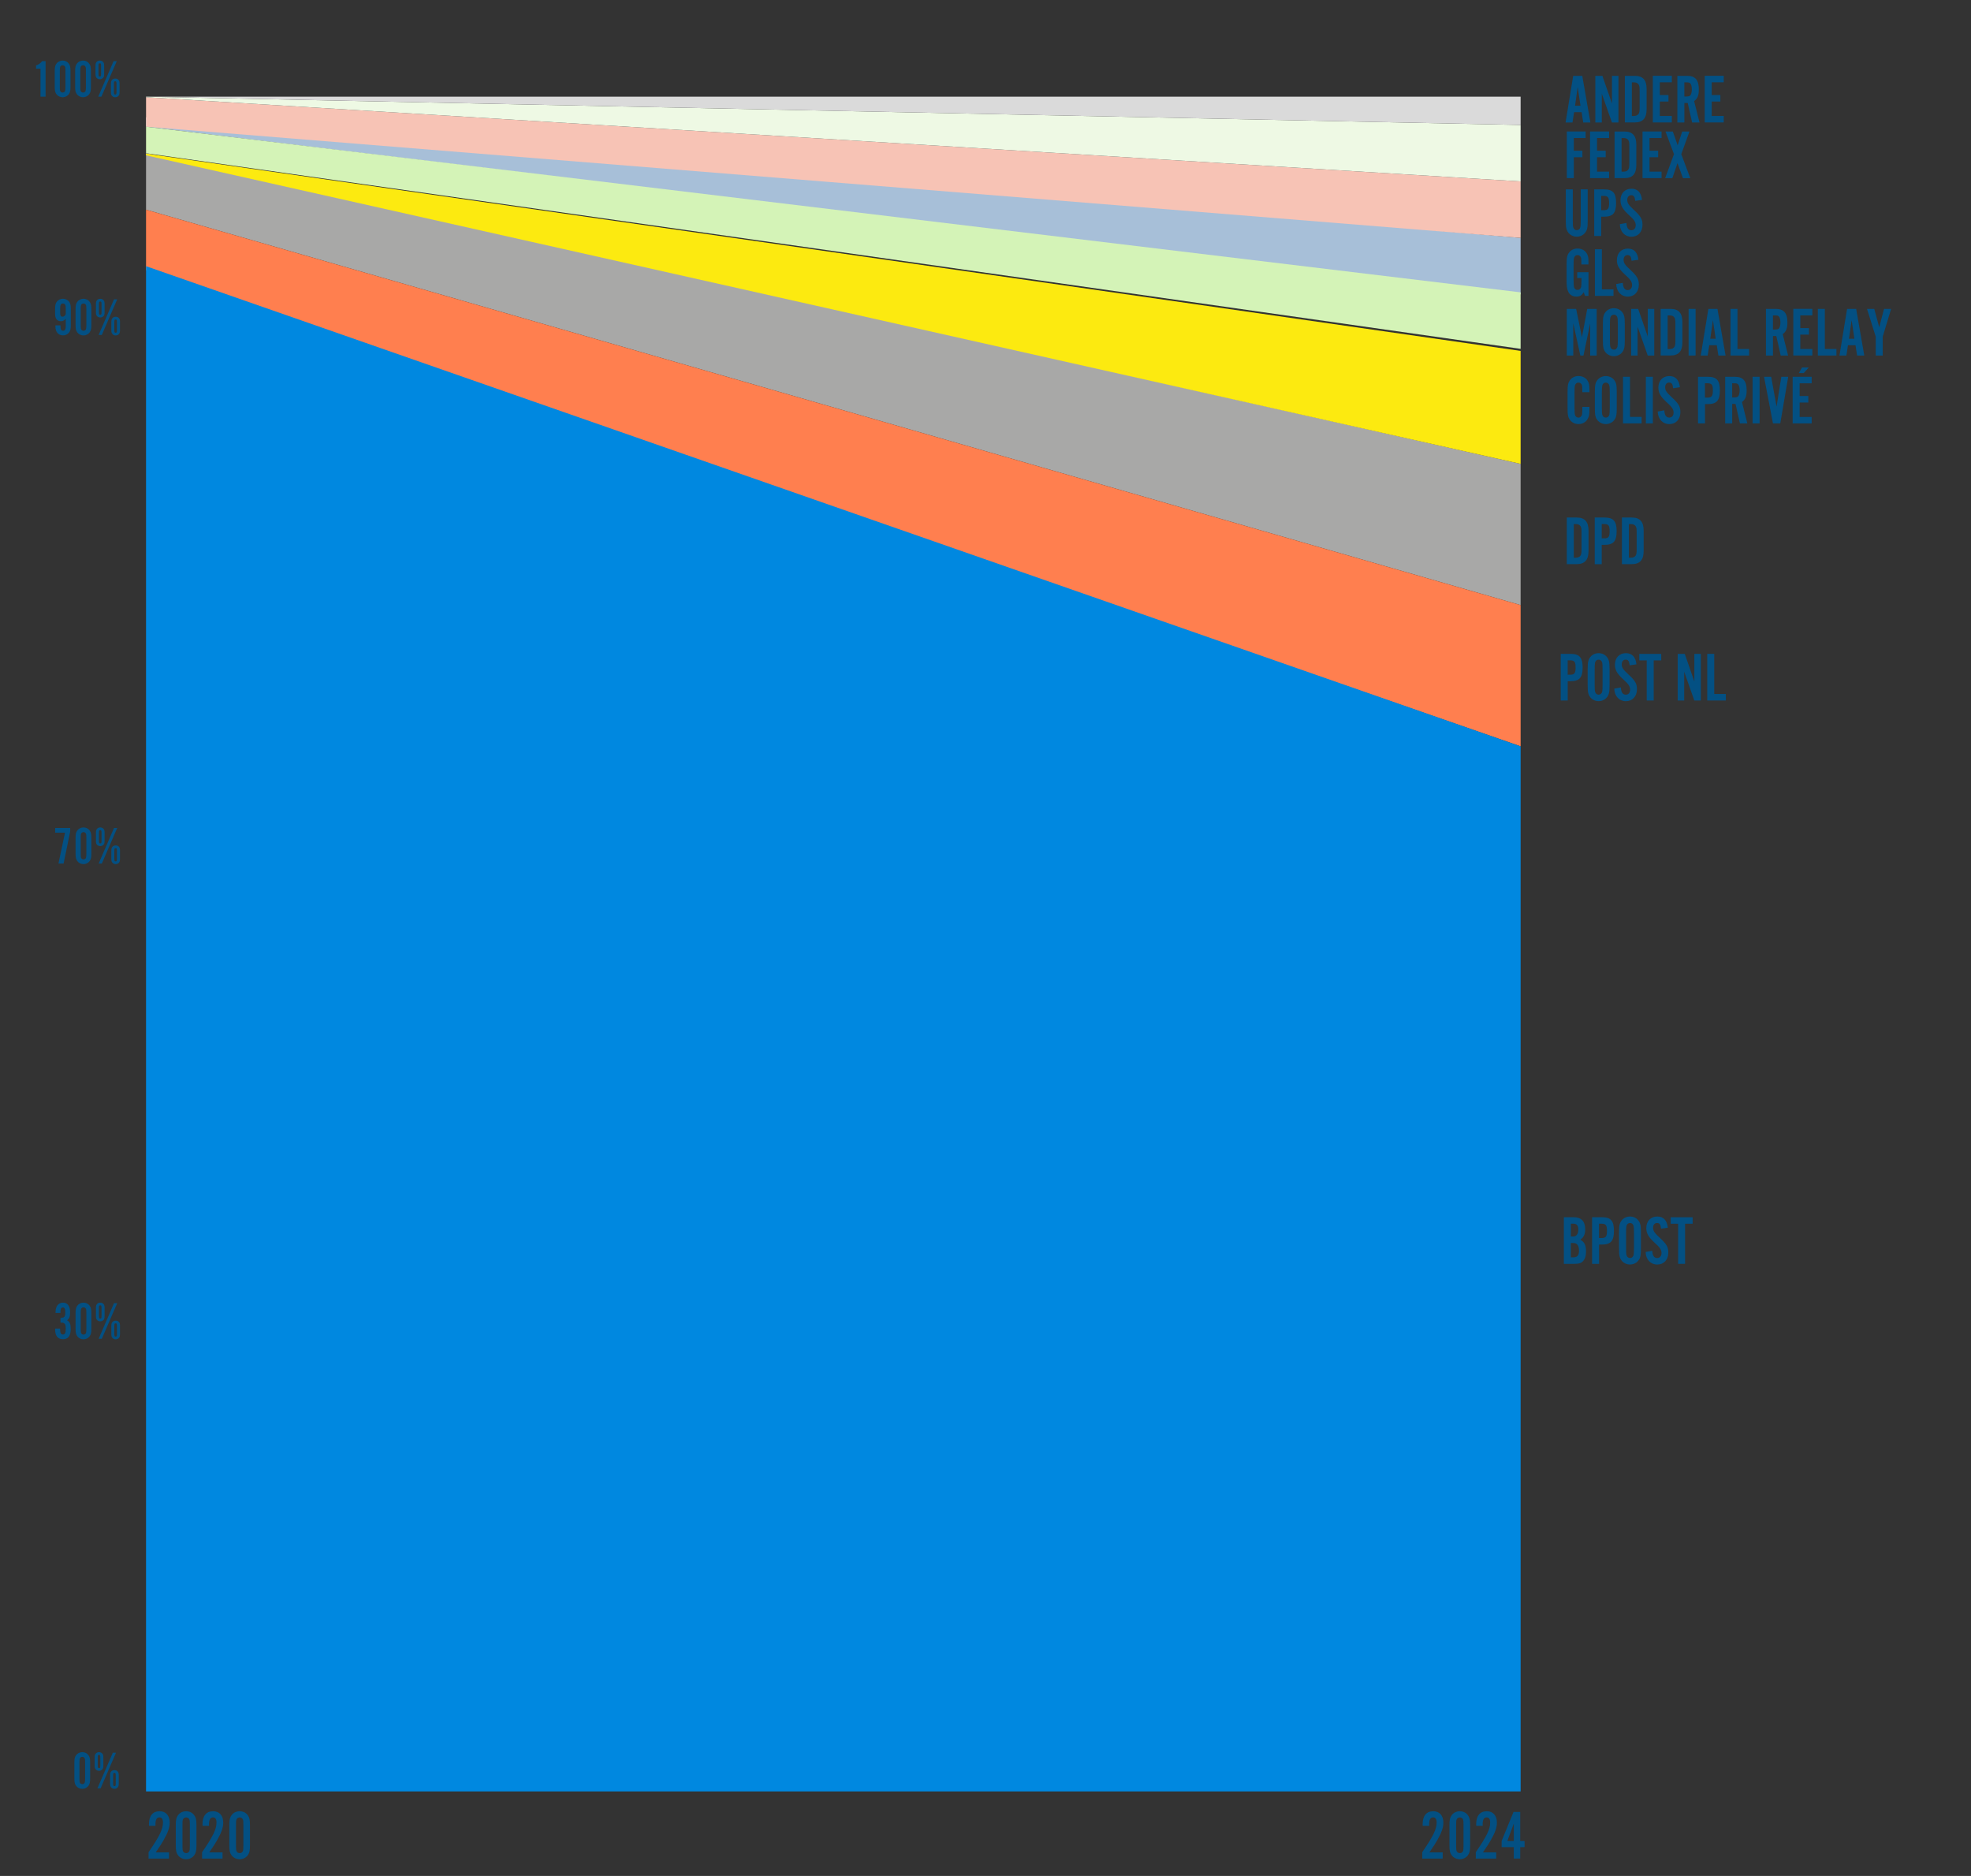
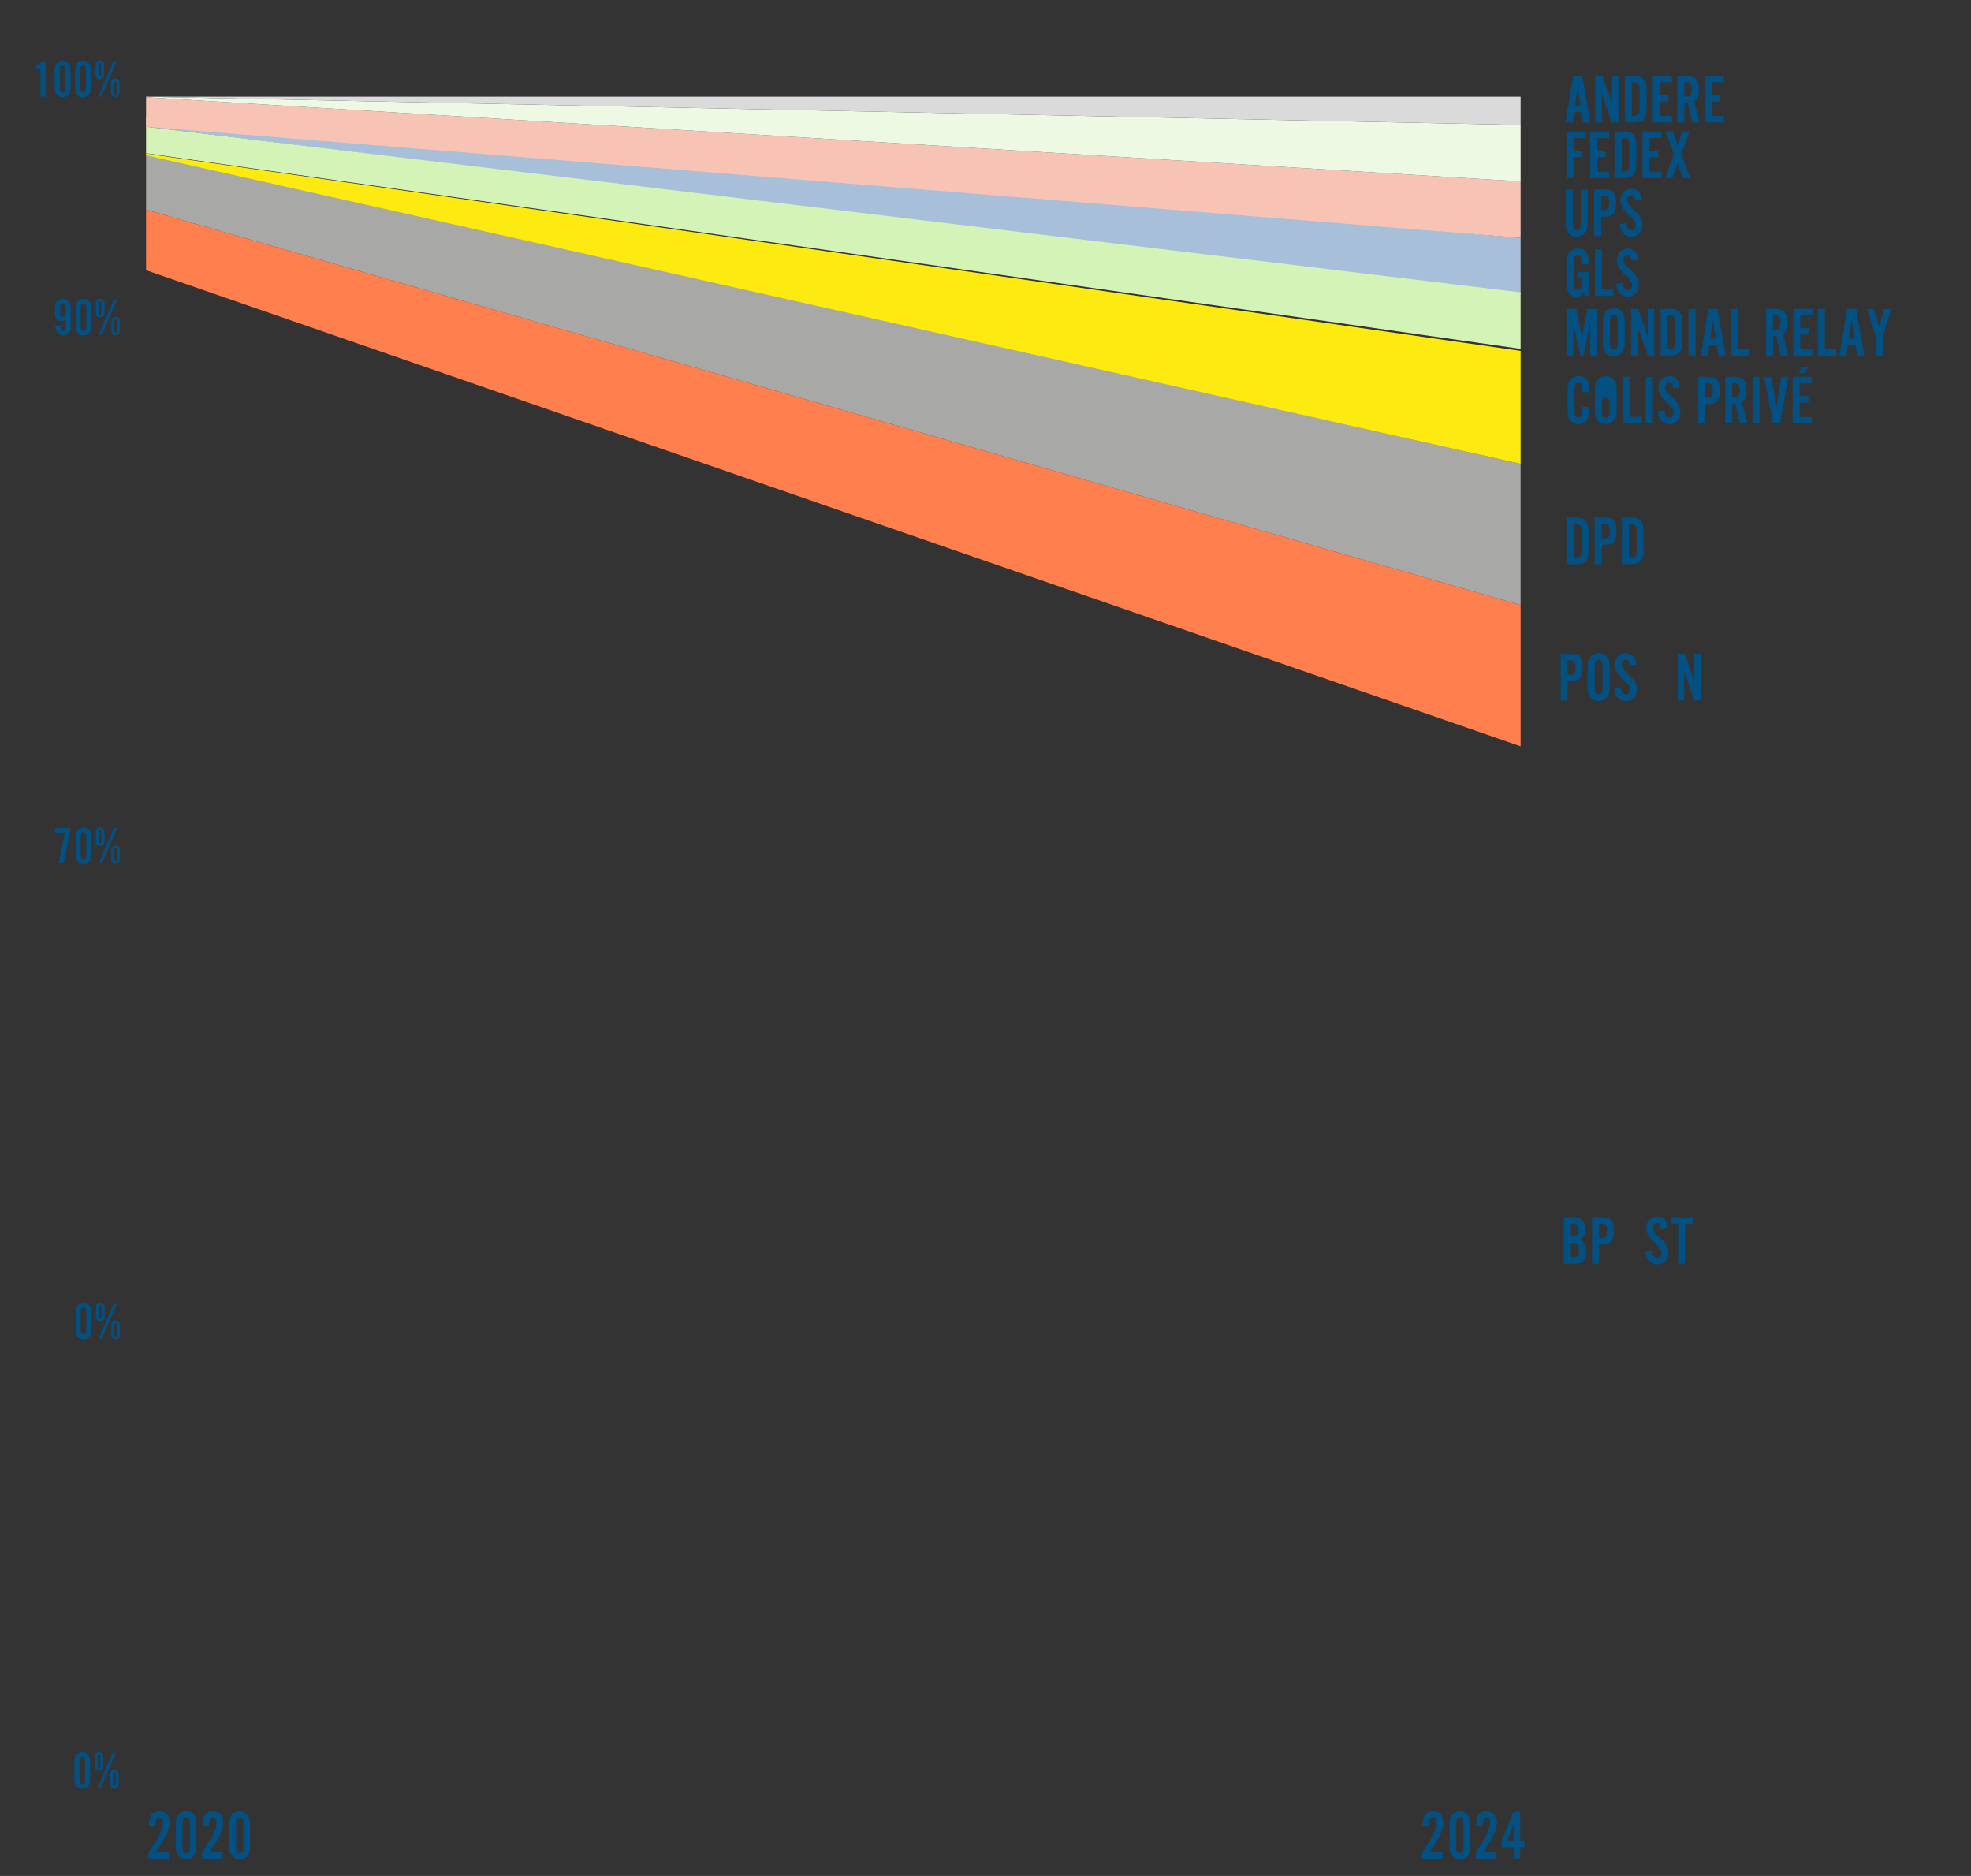
<svg xmlns="http://www.w3.org/2000/svg" id="Calque_1" data-name="Calque 1" viewBox="0 0 507.7 483.12">
  <rect x="0" y="0" width="507.7" height="483.12" fill="#333333" stroke="none" />
  <defs>
    <style>
      .cls-1 {
        fill: #a7bfd8;
      }

      .cls-2 {
        fill: #d4f3b7;
      }

      .cls-3 {
        fill: #a8a8a7;
      }

      .cls-4 {
        fill: #0088e0;
      }

      .cls-5 {
        fill: #ff7f4f;
      }

      .cls-6 {
        fill: #f7c3b5;
      }

      .cls-7 {
        fill: #eef9e4;
      }

      .cls-8 {
        fill: #fcea10;
      }

      .cls-9 {
        fill: #035083;
      }

      .cls-10 {
        fill: #dadada;
      }
    </style>
  </defs>
  <polygon class="cls-3" points="37.62 39.45 391.69 119.46 391.69 155.83 37.62 54 37.62 39.45" />
  <polygon class="cls-5" points="37.62 54 391.69 155.83 391.69 192.2 37.62 69.59 37.62 54" />
  <g>
    <path class="cls-9" d="M402.83,313.47h2.5c1.98,0,2.99,1.04,2.99,3.12,0,1.26-.36,2.05-1.26,2.68,1.04.52,1.48,1.4,1.48,2.99,0,1.21-.29,2.07-.88,2.63-.49.45-.99.59-2.16.59h-2.67v-12.01ZM405,318.44c.56,0,.81-.07,1.06-.31.32-.31.49-.79.49-1.48,0-1.03-.4-1.51-1.24-1.51h-.68v3.29h.38ZM405.29,323.8c1.01,0,1.44-.5,1.44-1.75,0-.77-.2-1.37-.58-1.67-.23-.2-.52-.27-1.08-.27h-.45v3.69h.67Z" />
    <path class="cls-9" d="M411.9,325.48h-1.8v-12.01h2.52c2.3,0,3.11.92,3.11,3.51s-.81,3.53-3.11,3.53h-.72v4.97ZM412.47,318.84c1.17,0,1.46-.38,1.46-1.86s-.29-1.84-1.46-1.84h-.58v3.69h.58Z" />
-     <path class="cls-9" d="M422.68,321.57c0,1.78-.14,2.43-.72,3.13-.49.59-1.26.95-2.09.95s-1.62-.36-2.11-.95c-.58-.7-.72-1.37-.72-3.13v-4.2c0-1.76.14-2.43.72-3.13.49-.59,1.26-.95,2.11-.95s1.62.36,2.09.95c.58.7.72,1.35.72,3.13v4.2ZM418.85,321.37c0,1.13.04,1.67.13,1.93.14.43.47.68.9.68s.79-.29.92-.79c.05-.23.09-.81.09-1.82v-3.8c0-1.17-.04-1.67-.13-1.93-.14-.43-.47-.68-.88-.68-.47,0-.81.29-.94.79-.05.23-.09.85-.09,1.82v3.8Z" />
    <path class="cls-9" d="M427.86,316.42c-.11-1.08-.38-1.46-1.04-1.46-.61,0-1.01.47-1.01,1.19,0,.83.32,1.31,1.6,2.5,1.87,1.71,2.32,2.47,2.32,3.93,0,1.84-1.15,3.08-2.85,3.08s-2.93-1.28-2.99-3.24l1.71-.31c.05,1.26.47,1.87,1.28,1.87.67,0,1.1-.5,1.1-1.31,0-.45-.16-.88-.47-1.3-.29-.38-.4-.5-1.4-1.42-1.51-1.4-2.05-2.36-2.05-3.69,0-1.78,1.13-2.97,2.83-2.97,1.58,0,2.5.97,2.72,2.88l-1.75.25Z" />
    <path class="cls-9" d="M434.06,325.48h-1.8v-10.33h-1.91v-1.67h5.65v1.67h-1.95v10.33Z" />
  </g>
  <g>
    <path class="cls-9" d="M43.53,478.64h-5.26v-1.64c2.84-4.14,3.71-5.92,3.71-7.67,0-.85-.32-1.3-.9-1.3-.72,0-1.04.58-1.04,1.84,0,.04,0,.2.02.34h-1.67c-.02-.18-.02-.36-.02-.41,0-2.16.97-3.35,2.75-3.35,1.6,0,2.59,1.12,2.59,2.93,0,1.24-.45,2.56-1.55,4.48-.5.88-.76,1.3-2.05,3.19h3.42v1.58Z" />
    <path class="cls-9" d="M50.6,475.29c0,1.3-.13,1.89-.56,2.48-.47.65-1.24,1.04-2.09,1.04s-1.66-.4-2.11-1.04c-.43-.59-.56-1.19-.56-2.48v-5.31c0-1.3.13-1.89.56-2.49.45-.65,1.24-1.04,2.11-1.04s1.64.4,2.09,1.04c.43.59.56,1.19.56,2.49v5.31ZM47,475.31c0,.86.02,1.12.13,1.4.13.32.43.52.83.52s.68-.2.81-.52c.11-.29.13-.54.13-1.4v-5.35c0-.86-.02-1.12-.13-1.4-.13-.32-.43-.52-.81-.52s-.7.2-.83.52c-.11.29-.13.54-.13,1.4v5.35Z" />
    <path class="cls-9" d="M57.32,478.64h-5.26v-1.64c2.85-4.14,3.71-5.92,3.71-7.67,0-.85-.32-1.3-.9-1.3-.72,0-1.04.58-1.04,1.84,0,.04,0,.2.02.34h-1.67c-.02-.18-.02-.36-.02-.41,0-2.16.97-3.35,2.75-3.35,1.6,0,2.59,1.12,2.59,2.93,0,1.24-.45,2.56-1.55,4.48-.5.88-.76,1.3-2.05,3.19h3.42v1.58Z" />
    <path class="cls-9" d="M64.39,475.29c0,1.3-.13,1.89-.56,2.48-.47.65-1.24,1.04-2.09,1.04s-1.66-.4-2.11-1.04c-.43-.59-.56-1.19-.56-2.48v-5.31c0-1.3.13-1.89.56-2.49.45-.65,1.24-1.04,2.11-1.04s1.64.4,2.09,1.04c.43.59.56,1.19.56,2.49v5.31ZM60.79,475.31c0,.86.02,1.12.13,1.4.13.32.43.52.83.52s.68-.2.81-.52c.11-.29.13-.54.13-1.4v-5.35c0-.86-.02-1.12-.13-1.4-.13-.32-.43-.52-.81-.52s-.7.2-.83.52c-.11.29-.13.54-.13,1.4v5.35Z" />
  </g>
  <g>
    <path class="cls-9" d="M371.61,478.64h-5.26v-1.64c2.84-4.14,3.71-5.92,3.71-7.67,0-.85-.32-1.3-.9-1.3-.72,0-1.04.58-1.04,1.84,0,.04,0,.2.02.34h-1.67c-.02-.18-.02-.36-.02-.41,0-2.16.97-3.35,2.75-3.35,1.6,0,2.59,1.12,2.59,2.93,0,1.24-.45,2.56-1.55,4.48-.5.88-.76,1.3-2.05,3.19h3.42v1.58Z" />
    <path class="cls-9" d="M378.68,475.29c0,1.3-.13,1.89-.56,2.48-.47.65-1.24,1.04-2.09,1.04s-1.66-.4-2.11-1.04c-.43-.59-.56-1.19-.56-2.48v-5.31c0-1.3.13-1.89.56-2.49.45-.65,1.24-1.04,2.11-1.04s1.64.4,2.09,1.04c.43.59.56,1.19.56,2.49v5.31ZM375.08,475.31c0,.86.02,1.12.13,1.4.13.32.43.52.83.52s.68-.2.81-.52c.11-.29.13-.54.13-1.4v-5.35c0-.86-.02-1.12-.13-1.4-.13-.32-.43-.52-.81-.52-.4,0-.7.2-.83.52-.11.29-.13.54-.13,1.4v5.35Z" />
    <path class="cls-9" d="M385.4,478.64h-5.26v-1.64c2.84-4.14,3.71-5.92,3.71-7.67,0-.85-.32-1.3-.9-1.3-.72,0-1.04.58-1.04,1.84,0,.04,0,.2.02.34h-1.67c-.02-.18-.02-.36-.02-.41,0-2.16.97-3.35,2.75-3.35,1.6,0,2.59,1.12,2.59,2.93,0,1.24-.45,2.56-1.55,4.48-.5.88-.76,1.3-2.05,3.19h3.42v1.58Z" />
    <path class="cls-9" d="M386.8,475.7v-1.6l3.06-7.47h1.73v7.49h1.12v1.58h-1.12v2.93h-1.66v-2.93h-3.13ZM389.93,469.62l-1.67,4.5h1.67v-4.5Z" />
  </g>
  <g>
    <path class="cls-9" d="M403.82,180.4h-1.8v-12.01h2.52c2.3,0,3.12.92,3.12,3.51s-.81,3.53-3.12,3.53h-.72v4.97ZM404.39,173.76c1.17,0,1.46-.38,1.46-1.86s-.29-1.84-1.46-1.84h-.58v3.69h.58Z" />
    <path class="cls-9" d="M414.6,176.49c0,1.78-.14,2.43-.72,3.13-.49.59-1.26.95-2.09.95s-1.62-.36-2.11-.95c-.58-.7-.72-1.37-.72-3.13v-4.2c0-1.76.14-2.43.72-3.13.49-.59,1.26-.95,2.11-.95s1.62.36,2.09.95c.58.7.72,1.35.72,3.13v4.2ZM410.76,176.29c0,1.13.04,1.67.13,1.93.14.43.47.68.9.68s.79-.29.92-.79c.05-.23.09-.81.09-1.82v-3.8c0-1.17-.04-1.67-.13-1.93-.14-.43-.47-.68-.88-.68-.47,0-.81.29-.94.79-.05.23-.09.85-.09,1.82v3.8Z" />
    <path class="cls-9" d="M419.78,171.34c-.11-1.08-.38-1.46-1.04-1.46-.61,0-1.01.47-1.01,1.19,0,.83.32,1.31,1.6,2.5,1.87,1.71,2.32,2.47,2.32,3.93,0,1.84-1.15,3.08-2.85,3.08s-2.93-1.28-2.99-3.24l1.71-.31c.05,1.26.47,1.87,1.28,1.87.67,0,1.1-.5,1.1-1.31,0-.45-.16-.88-.47-1.3-.29-.38-.4-.5-1.4-1.42-1.51-1.4-2.05-2.36-2.05-3.69,0-1.78,1.13-2.97,2.83-2.97,1.58,0,2.5.97,2.72,2.88l-1.75.25Z" />
-     <path class="cls-9" d="M425.97,180.4h-1.8v-10.33h-1.91v-1.67h5.65v1.67h-1.94v10.33Z" />
    <path class="cls-9" d="M436.43,180.4l-2.61-7.42v7.42h-1.67v-12.01h1.82l2.47,7.13v-7.13h1.67v12.01h-1.67Z" />
-     <path class="cls-9" d="M444.55,180.4h-4.79v-12.01h1.8v10.33h2.99v1.67Z" />
  </g>
  <g>
    <path class="cls-9" d="M403.58,133.28h2.56c2.07,0,3.04,1.08,3.04,3.38v5.24c0,2.3-.97,3.38-3.04,3.38h-2.56v-12.01ZM405.94,143.62c.5,0,.9-.16,1.13-.47.23-.32.31-.68.31-1.58v-4.55c0-.9-.07-1.26-.31-1.58-.23-.31-.63-.47-1.13-.47h-.56v8.66h.56Z" />
    <path class="cls-9" d="M412.58,145.29h-1.8v-12.01h2.52c2.3,0,3.12.92,3.12,3.51s-.81,3.53-3.12,3.53h-.72v4.97ZM413.16,138.65c1.17,0,1.46-.38,1.46-1.86s-.29-1.84-1.46-1.84h-.58v3.69h.58Z" />
    <path class="cls-9" d="M417.78,133.28h2.56c2.07,0,3.04,1.08,3.04,3.38v5.24c0,2.3-.97,3.38-3.04,3.38h-2.56v-12.01ZM420.14,143.62c.5,0,.9-.16,1.13-.47.23-.32.31-.68.31-1.58v-4.55c0-.9-.07-1.26-.31-1.58-.23-.31-.63-.47-1.13-.47h-.56v8.66h.56Z" />
  </g>
  <g>
    <path class="cls-9" d="M409.16,76.2h-.88l-.34-.95c-.5.83-1.01,1.13-1.89,1.13s-1.58-.38-1.98-1.03c-.4-.68-.54-1.49-.54-2.99v-4.2c0-1.87.13-2.48.72-3.21.49-.61,1.26-.95,2.11-.95,1.33,0,2.36.77,2.68,2.03.11.43.13.63.13,2.07h-1.82c0-.72-.02-1.19-.04-1.46-.07-.58-.45-.95-.97-.95-.45,0-.79.29-.92.79-.05.22-.09.85-.09,1.8v3.8c0,.9.05,1.67.13,1.91.13.43.47.68.9.68s.81-.29.92-.77c.05-.25.09-.83.09-1.82v-.49h-1.1v-1.49h2.9v6.09Z" />
    <path class="cls-9" d="M415.61,76.2h-4.79v-12.01h1.8v10.33h2.99v1.67Z" />
    <path class="cls-9" d="M420.27,67.15c-.11-1.08-.38-1.46-1.04-1.46-.61,0-1.01.47-1.01,1.19,0,.83.32,1.31,1.6,2.5,1.87,1.71,2.32,2.47,2.32,3.93,0,1.84-1.15,3.08-2.84,3.08s-2.93-1.28-2.99-3.24l1.71-.31c.05,1.26.47,1.87,1.28,1.87.67,0,1.1-.5,1.1-1.31,0-.45-.16-.88-.47-1.3-.29-.38-.4-.5-1.4-1.42-1.51-1.4-2.05-2.36-2.05-3.69,0-1.78,1.13-2.97,2.83-2.97,1.58,0,2.5.97,2.72,2.88l-1.75.25Z" />
  </g>
  <g>
    <path class="cls-9" d="M409.61,91.56v-8.3l-1.73,8.3h-.81l-1.82-8.3v8.3h-1.67v-12.01h2.41l1.49,7.31,1.37-7.31h2.43v12.01h-1.67Z" />
    <path class="cls-9" d="M418.52,87.65c0,1.78-.14,2.43-.72,3.13-.49.59-1.26.95-2.09.95s-1.62-.36-2.11-.95c-.58-.7-.72-1.37-.72-3.13v-4.2c0-1.76.14-2.43.72-3.13.49-.59,1.26-.95,2.11-.95s1.62.36,2.09.95c.58.7.72,1.35.72,3.13v4.2ZM414.69,87.45c0,1.13.04,1.67.13,1.93.14.43.47.68.9.68s.79-.29.92-.79c.05-.23.09-.81.09-1.82v-3.8c0-1.17-.04-1.67-.13-1.93-.14-.43-.47-.68-.88-.68-.47,0-.81.29-.94.79-.05.23-.09.85-.09,1.82v3.8Z" />
    <path class="cls-9" d="M424.43,91.56l-2.61-7.42v7.42h-1.67v-12.01h1.82l2.47,7.13v-7.13h1.67v12.01h-1.67Z" />
    <path class="cls-9" d="M427.76,79.55h2.56c2.07,0,3.04,1.08,3.04,3.38v5.24c0,2.3-.97,3.38-3.04,3.38h-2.56v-12.01ZM430.12,89.88c.5,0,.9-.16,1.13-.47.23-.32.31-.68.31-1.58v-4.55c0-.9-.07-1.26-.31-1.58-.23-.31-.63-.47-1.13-.47h-.56v8.66h.56Z" />
    <path class="cls-9" d="M436.76,91.56h-1.8v-12.01h1.8v12.01Z" />
    <path class="cls-9" d="M440.28,88.91l-.41,2.65h-1.78l1.96-12.01h2.34l2.09,12.01h-1.85l-.41-2.65h-1.93ZM441.22,82.45l-.68,4.79h1.4l-.72-4.79Z" />
    <path class="cls-9" d="M450.54,91.56h-4.79v-12.01h1.8v10.33h2.99v1.67Z" />
    <path class="cls-9" d="M456.68,91.56h-1.8v-12.01h2.52c2.09,0,3.01,1.08,3.01,3.48,0,1.55-.32,2.38-1.21,3.02l1.39,5.51h-1.91l-1.13-5.02h-.86v5.02ZM457.26,84.86c.61,0,.85-.09,1.04-.38.18-.29.31-.83.31-1.44,0-.65-.13-1.22-.36-1.49-.18-.25-.41-.32-.99-.32h-.58v3.64h.58Z" />
    <path class="cls-9" d="M466.83,81.22h-3.1v3.28h2.23v1.67h-2.23v3.71h3.1v1.67h-4.9v-12.01h4.9v1.67Z" />
    <path class="cls-9" d="M473.04,91.56h-4.79v-12.01h1.8v10.33h2.99v1.67Z" />
    <path class="cls-9" d="M476.01,88.91l-.41,2.65h-1.78l1.96-12.01h2.34l2.09,12.01h-1.85l-.41-2.65h-1.93ZM476.95,82.45l-.68,4.79h1.4l-.72-4.79Z" />
    <path class="cls-9" d="M484.96,91.56h-1.8v-4.86l-2.25-7.15h1.87l1.28,4.72,1.24-4.72h1.82l-2.16,7.15v4.86Z" />
  </g>
  <g>
    <path class="cls-9" d="M408.97,48.77v8.1c0,1.78-.14,2.43-.72,3.13-.49.59-1.26.95-2.09.95s-1.62-.36-2.11-.95c-.58-.7-.72-1.37-.72-3.13v-8.1h1.8v7.9c0,1.13.04,1.67.13,1.93.14.43.47.68.9.68s.79-.29.92-.79c.05-.23.09-.81.09-1.82v-7.9h1.8Z" />
    <path class="cls-9" d="M412.45,60.78h-1.8v-12.01h2.52c2.3,0,3.11.92,3.11,3.51s-.81,3.53-3.11,3.53h-.72v4.97ZM413.02,54.14c1.17,0,1.46-.38,1.46-1.86s-.29-1.84-1.46-1.84h-.58v3.69h.58Z" />
    <path class="cls-9" d="M421.21,51.73c-.11-1.08-.38-1.46-1.04-1.46-.61,0-1.01.47-1.01,1.19,0,.83.32,1.31,1.6,2.5,1.87,1.71,2.32,2.47,2.32,3.93,0,1.84-1.15,3.08-2.85,3.08s-2.93-1.28-2.99-3.24l1.71-.31c.05,1.26.47,1.87,1.28,1.87.67,0,1.1-.5,1.1-1.31,0-.45-.16-.88-.47-1.3-.29-.38-.4-.5-1.4-1.42-1.51-1.4-2.05-2.36-2.05-3.69,0-1.78,1.13-2.97,2.83-2.97,1.58,0,2.5.97,2.72,2.88l-1.75.25Z" />
  </g>
  <g>
    <path class="cls-9" d="M408.43,35.54h-3.04v3.28h2.21v1.67h-2.21v5.38h-1.8v-12.01h4.84v1.67Z" />
    <path class="cls-9" d="M414.47,35.54h-3.1v3.28h2.23v1.67h-2.23v3.71h3.1v1.67h-4.9v-12.01h4.9v1.67Z" />
    <path class="cls-9" d="M415.89,33.87h2.56c2.07,0,3.04,1.08,3.04,3.38v5.24c0,2.3-.97,3.38-3.04,3.38h-2.56v-12.01ZM418.25,44.2c.5,0,.9-.16,1.13-.47.23-.32.31-.68.31-1.58v-4.55c0-.9-.07-1.26-.31-1.58-.23-.31-.63-.47-1.13-.47h-.56v8.66h.56Z" />
    <path class="cls-9" d="M427.99,35.54h-3.1v3.28h2.23v1.67h-2.23v3.71h3.1v1.67h-4.9v-12.01h4.9v1.67Z" />
    <path class="cls-9" d="M435.39,45.88h-1.89l-1.4-3.87-1.33,3.87h-1.85l2.27-6.18-2.18-5.83h1.89l1.24,3.55,1.17-3.55h1.87l-2.11,5.83,2.32,6.18Z" />
  </g>
  <g>
    <path class="cls-9" d="M405.46,28.89l-.41,2.65h-1.78l1.96-12.01h2.34l2.09,12.01h-1.85l-.41-2.65h-1.93ZM406.39,22.43l-.68,4.79h1.4l-.72-4.79Z" />
    <path class="cls-9" d="M415.21,31.54l-2.61-7.42v7.42h-1.67v-12.01h1.82l2.47,7.13v-7.13h1.67v12.01h-1.67Z" />
    <path class="cls-9" d="M418.54,19.53h2.56c2.07,0,3.04,1.08,3.04,3.38v5.24c0,2.3-.97,3.38-3.04,3.38h-2.56v-12.01ZM420.9,29.86c.5,0,.9-.16,1.13-.47.23-.32.31-.68.31-1.58v-4.55c0-.9-.07-1.26-.31-1.58-.23-.31-.63-.47-1.13-.47h-.56v8.66h.56Z" />
    <path class="cls-9" d="M430.64,21.2h-3.1v3.28h2.23v1.67h-2.23v3.71h3.1v1.67h-4.9v-12.01h4.9v1.67Z" />
    <path class="cls-9" d="M433.86,31.54h-1.8v-12.01h2.52c2.09,0,3.01,1.08,3.01,3.48,0,1.55-.32,2.38-1.21,3.02l1.39,5.51h-1.91l-1.13-5.02h-.86v5.02ZM434.44,24.84c.61,0,.85-.09,1.04-.38.18-.29.31-.83.31-1.44,0-.65-.13-1.22-.36-1.49-.18-.25-.41-.32-.99-.32h-.58v3.64h.58Z" />
    <path class="cls-9" d="M444.01,21.2h-3.1v3.28h2.23v1.67h-2.23v3.71h3.1v1.67h-4.9v-12.01h4.9v1.67Z" />
  </g>
  <g>
    <path class="cls-9" d="M407.59,101.01c0-.7-.02-1.24-.04-1.53-.07-.58-.45-.95-.97-.95-.47,0-.79.29-.92.79-.05.23-.09.81-.09,1.82v3.82c0,1.15.04,1.66.13,1.91.14.43.47.68.88.68.52,0,.9-.4.96-1.01.04-.32.05-1.21.05-1.75h1.82v.68c0,1.24-.07,1.71-.41,2.34-.45.88-1.33,1.4-2.39,1.4-.85,0-1.62-.34-2.11-.95-.59-.72-.72-1.31-.72-3.19v-4.07c0-1.89.13-2.48.72-3.21.49-.61,1.26-.95,2.11-.95,1.04,0,1.94.49,2.39,1.31.32.59.41,1.03.41,2.2v.65h-1.82Z" />
-     <path class="cls-9" d="M416.45,105.13c0,1.78-.14,2.43-.72,3.13-.49.59-1.26.95-2.09.95s-1.62-.36-2.11-.95c-.58-.7-.72-1.37-.72-3.13v-4.2c0-1.76.14-2.43.72-3.13.49-.59,1.26-.95,2.11-.95s1.62.36,2.09.95c.58.7.72,1.35.72,3.13v4.2ZM412.61,104.94c0,1.13.04,1.67.13,1.93.14.43.47.68.9.68s.79-.29.92-.79c.05-.23.09-.81.09-1.82v-3.8c0-1.17-.04-1.67-.13-1.93-.14-.43-.47-.68-.88-.68-.47,0-.81.29-.94.79-.05.23-.09.85-.09,1.82v3.8Z" />
+     <path class="cls-9" d="M416.45,105.13c0,1.78-.14,2.43-.72,3.13-.49.59-1.26.95-2.09.95s-1.62-.36-2.11-.95c-.58-.7-.72-1.37-.72-3.13v-4.2c0-1.76.14-2.43.72-3.13.49-.59,1.26-.95,2.11-.95s1.62.36,2.09.95c.58.7.72,1.35.72,3.13v4.2ZM412.61,104.94c0,1.13.04,1.67.13,1.93.14.43.47.68.9.68s.79-.29.92-.79c.05-.23.09-.81.09-1.82c0-1.17-.04-1.67-.13-1.93-.14-.43-.47-.68-.88-.68-.47,0-.81.29-.94.79-.05.23-.09.85-.09,1.82v3.8Z" />
    <path class="cls-9" d="M422.85,109.04h-4.79v-12.01h1.8v10.33h2.99v1.67Z" />
    <path class="cls-9" d="M425.75,109.04h-1.8v-12.01h1.8v12.01Z" />
    <path class="cls-9" d="M430.97,99.98c-.11-1.08-.38-1.46-1.04-1.46-.61,0-1.01.47-1.01,1.19,0,.83.32,1.31,1.6,2.5,1.87,1.71,2.32,2.47,2.32,3.93,0,1.84-1.15,3.08-2.85,3.08s-2.93-1.28-2.99-3.24l1.71-.31c.05,1.26.47,1.87,1.28,1.87.67,0,1.1-.5,1.1-1.31,0-.45-.16-.88-.47-1.3-.29-.38-.4-.5-1.4-1.42-1.51-1.4-2.05-2.36-2.05-3.69,0-1.78,1.13-2.97,2.83-2.97,1.58,0,2.5.97,2.72,2.88l-1.75.25Z" />
    <path class="cls-9" d="M439.18,109.04h-1.8v-12.01h2.52c2.3,0,3.11.92,3.11,3.51s-.81,3.53-3.11,3.53h-.72v4.97ZM439.75,102.4c1.17,0,1.46-.38,1.46-1.86s-.29-1.84-1.46-1.84h-.58v3.69h.58Z" />
    <path class="cls-9" d="M446.18,109.04h-1.8v-12.01h2.52c2.09,0,3.01,1.08,3.01,3.48,0,1.55-.32,2.38-1.21,3.02l1.39,5.51h-1.91l-1.13-5.02h-.86v5.02ZM446.76,102.34c.61,0,.85-.09,1.04-.38.18-.29.31-.83.31-1.44,0-.65-.13-1.22-.36-1.49-.18-.25-.41-.32-.99-.32h-.58v3.64h.58Z" />
    <path class="cls-9" d="M453.24,109.04h-1.8v-12.01h1.8v12.01Z" />
    <path class="cls-9" d="M456.69,109.04l-2.3-12.01h1.84l1.39,7.69,1.22-7.69h1.78l-2.05,12.01h-1.87Z" />
    <path class="cls-9" d="M466.66,98.71h-3.1v3.28h2.23v1.67h-2.23v3.71h3.1v1.67h-4.9v-12.01h4.9v1.67ZM464.18,94.64h1.73l-1.3,1.44h-1.26l.83-1.44Z" />
  </g>
  <g>
    <path class="cls-9" d="M11.73,24.9h-1.3v-7.2h-1.14v-.85c.52-.12,1.14-.56,1.57-1.11h.88v9.16Z" />
    <path class="cls-9" d="M18.16,22.35c0,.99-.1,1.44-.43,1.9-.36.49-.95.8-1.59.8s-1.26-.3-1.61-.8c-.33-.45-.43-.91-.43-1.9v-4.05c0-.99.1-1.44.43-1.9.34-.49.95-.8,1.61-.8s1.25.3,1.59.8c.33.45.43.91.43,1.9v4.05ZM15.41,22.36c0,.66.01.85.1,1.07.1.25.33.4.63.4s.52-.15.62-.4c.08-.22.1-.41.1-1.07v-4.08c0-.66-.01-.85-.1-1.07-.1-.25-.33-.4-.62-.4s-.54.15-.63.4c-.08.22-.1.41-.1,1.07v4.08Z" />
    <path class="cls-9" d="M23.42,22.35c0,.99-.1,1.44-.43,1.9-.36.49-.95.8-1.59.8s-1.26-.3-1.61-.8c-.33-.45-.43-.91-.43-1.9v-4.05c0-.99.1-1.44.43-1.9.34-.49.95-.8,1.61-.8s1.25.3,1.59.8c.33.45.43.91.43,1.9v4.05ZM20.68,22.36c0,.66.01.85.1,1.07.1.25.33.4.63.4s.52-.15.62-.4c.08-.22.1-.41.1-1.07v-4.08c0-.66-.01-.85-.1-1.07-.1-.25-.33-.4-.62-.4-.3,0-.54.15-.63.4-.08.22-.1.41-.1,1.07v4.08Z" />
    <path class="cls-9" d="M26.83,19.02c0,.51-.05.74-.23.98-.19.26-.54.41-.88.41s-.7-.15-.89-.41c-.18-.23-.23-.48-.23-.98v-2.03c0-.49.06-.74.23-.98.19-.26.52-.41.89-.41s.69.15.88.41c.18.23.23.47.23.98v2.03ZM30.08,15.74l-3.96,9.16h-.82l3.96-9.16h.82ZM25.37,19.02c0,.56.07.69.34.69s.33-.12.33-.69v-2.03c0-.56-.07-.69-.33-.69-.27,0-.34.12-.34.69v2.03ZM30.8,23.64c0,.51-.06.74-.23.98-.19.27-.52.43-.88.43s-.69-.15-.89-.43c-.18-.23-.23-.47-.23-.98v-2.02c0-.51.06-.74.23-.98.19-.26.52-.41.89-.41s.69.15.88.41c.18.23.23.47.23.98v2.02ZM29.34,23.65c0,.56.07.69.34.69s.33-.12.33-.69v-2.05c0-.55-.07-.67-.33-.67-.27,0-.34.12-.34.67v2.05Z" />
  </g>
  <g>
-     <path class="cls-9" d="M15.57,339.4c1.04-.05,1.25-.29,1.25-1.41,0-.91-.19-1.29-.63-1.29-.33,0-.52.22-.59.63-.03.17-.03.37-.03.78h-1.26v-.22c0-1.48.74-2.42,1.92-2.42s1.83.89,1.83,2.51c0,1.1-.22,1.65-.8,2.03.71.4.95.93.95,2.22,0,1.8-.65,2.66-1.98,2.66s-2.03-.87-2.03-2.47v-.27h1.29c-.01.12-.01.23-.01.27,0,.85.23,1.26.73,1.26.54,0,.73-.41.73-1.51,0-.85-.11-1.17-.44-1.4-.21-.12-.41-.17-.92-.17v-1.22Z" />
    <path class="cls-9" d="M23.53,342.22c0,.99-.1,1.44-.43,1.9-.36.49-.95.8-1.59.8s-1.26-.3-1.61-.8c-.33-.45-.43-.91-.43-1.9v-4.05c0-.99.1-1.44.43-1.9.34-.49.95-.8,1.61-.8s1.25.3,1.59.8c.33.45.43.91.43,1.9v4.05ZM20.79,342.23c0,.66.01.85.1,1.07.1.25.33.4.63.4s.52-.15.62-.4c.08-.22.1-.41.1-1.07v-4.08c0-.66-.01-.85-.1-1.07-.1-.25-.33-.4-.62-.4s-.54.15-.63.4c-.08.22-.1.41-.1,1.07v4.08Z" />
    <path class="cls-9" d="M26.94,338.89c0,.51-.05.74-.23.98-.19.26-.54.41-.88.41s-.7-.15-.89-.41c-.18-.23-.23-.48-.23-.98v-2.03c0-.49.06-.74.23-.98.19-.26.52-.41.89-.41s.69.15.88.41c.18.23.23.47.23.98v2.03ZM30.19,335.61l-3.96,9.16h-.82l3.96-9.16h.82ZM25.48,338.89c0,.56.07.69.34.69s.33-.12.33-.69v-2.03c0-.56-.07-.69-.33-.69-.27,0-.34.12-.34.69v2.03ZM30.91,343.51c0,.51-.06.74-.23.98-.19.27-.52.43-.88.43s-.69-.15-.89-.43c-.18-.23-.23-.47-.23-.98v-2.02c0-.51.06-.74.23-.98.19-.26.52-.41.89-.41s.69.15.88.41c.18.23.23.47.23.98v2.02ZM29.45,343.52c0,.56.07.69.34.69s.33-.12.33-.69v-2.05c0-.55-.07-.67-.33-.67-.27,0-.34.12-.34.67v2.05Z" />
  </g>
  <g>
    <path class="cls-9" d="M18.08,213.23v.92l-1.7,8.24h-1.32l1.69-7.95h-2.54v-1.21h3.87Z" />
    <path class="cls-9" d="M23.53,219.84c0,.99-.1,1.44-.43,1.9-.36.49-.95.8-1.59.8s-1.26-.3-1.61-.8c-.33-.45-.43-.91-.43-1.9v-4.05c0-.99.1-1.44.43-1.9.34-.49.95-.8,1.61-.8s1.25.3,1.59.8c.33.45.43.91.43,1.9v4.05ZM20.79,219.85c0,.66.01.85.1,1.07.1.25.33.4.63.4s.52-.15.62-.4c.08-.22.1-.41.1-1.07v-4.08c0-.66-.01-.85-.1-1.07-.1-.25-.33-.4-.62-.4s-.54.15-.63.4c-.08.22-.1.41-.1,1.07v4.08Z" />
    <path class="cls-9" d="M26.94,216.51c0,.51-.05.74-.23.98-.19.26-.54.41-.88.41s-.7-.15-.89-.41c-.18-.23-.23-.48-.23-.98v-2.03c0-.49.06-.74.23-.98.19-.26.52-.41.89-.41s.69.15.88.41c.18.23.23.47.23.98v2.03ZM30.19,213.23l-3.96,9.16h-.82l3.96-9.16h.82ZM25.48,216.51c0,.56.07.69.34.69s.33-.12.33-.69v-2.03c0-.56-.07-.69-.33-.69-.27,0-.34.12-.34.69v2.03ZM30.91,221.13c0,.51-.06.74-.23.98-.19.27-.52.43-.88.43s-.69-.15-.89-.43c-.18-.23-.23-.47-.23-.98v-2.02c0-.51.06-.74.23-.98.19-.26.52-.41.89-.41s.69.15.88.41c.18.23.23.47.23.98v2.02ZM29.45,221.14c0,.56.07.69.34.69s.33-.12.33-.69v-2.05c0-.55-.07-.67-.33-.67-.27,0-.34.12-.34.67v2.05Z" />
  </g>
  <g>
    <path class="cls-9" d="M15.59,83.8c-.01.12-.01.26-.01.3,0,.74.21,1.07.67,1.07.49,0,.69-.34.69-1.24v-1.87c-.36.45-.74.66-1.25.66-.99,0-1.5-.65-1.5-1.91v-1.26c0-.98.12-1.44.48-1.9.37-.45.93-.71,1.54-.71s1.18.26,1.55.71c.36.45.48.93.48,1.9v4.16c0,1.1-.12,1.57-.55,2.03-.36.41-.87.63-1.44.63-1.24,0-1.98-.88-1.98-2.35,0-.03,0-.14.01-.23h1.3ZM16.94,79.37c0-.86-.21-1.21-.73-1.21s-.71.34-.71,1.22v1.22c0,.7.17.96.59.96.37,0,.69-.25.85-.67v-1.52Z" />
    <path class="cls-9" d="M23.53,83.69c0,.99-.1,1.44-.43,1.9-.36.49-.95.8-1.59.8s-1.26-.3-1.61-.8c-.33-.45-.43-.91-.43-1.9v-4.05c0-.99.1-1.44.43-1.9.34-.49.95-.8,1.61-.8s1.25.3,1.59.8c.33.45.43.91.43,1.9v4.05ZM20.79,83.71c0,.66.01.85.1,1.07.1.25.33.4.63.4s.52-.15.62-.4c.08-.22.1-.41.1-1.07v-4.08c0-.66-.01-.85-.1-1.07-.1-.25-.33-.4-.62-.4s-.54.15-.63.4c-.08.22-.1.41-.1,1.07v4.08Z" />
    <path class="cls-9" d="M26.94,80.37c0,.51-.05.74-.23.98-.19.26-.54.41-.88.41s-.7-.15-.89-.41c-.18-.23-.23-.48-.23-.98v-2.03c0-.49.06-.74.23-.98.19-.26.52-.41.89-.41s.69.15.88.41c.18.23.23.47.23.98v2.03ZM30.19,77.09l-3.96,9.16h-.82l3.96-9.16h.82ZM25.48,80.37c0,.56.07.69.34.69s.33-.12.33-.69v-2.03c0-.56-.07-.69-.33-.69-.27,0-.34.12-.34.69v2.03ZM30.91,84.98c0,.51-.06.74-.23.98-.19.27-.52.43-.88.43s-.69-.15-.89-.43c-.18-.23-.23-.47-.23-.98v-2.02c0-.51.06-.74.23-.98.19-.26.52-.41.89-.41s.69.15.88.41c.18.23.23.47.23.98v2.02ZM29.45,85c0,.56.07.69.34.69s.33-.12.33-.69v-2.05c0-.55-.07-.67-.33-.67-.27,0-.34.12-.34.67v2.05Z" />
  </g>
-   <polygon class="cls-4" points="37.62 68.55 391.69 192.2 391.69 461.34 37.62 461.34 37.62 68.55" />
  <polygon class="cls-8" points="37.62 39.56 391.69 90.37 391.69 119.46 37.62 40 37.62 39.56" />
  <polygon class="cls-1" points="37.62 30.23 391.69 61.27 391.69 75.82 37.62 32.63 37.62 30.23" />
  <polygon class="cls-6" points="37.62 25.04 391.69 46.72 391.69 61.27 37.62 32.63 37.62 25.04" />
  <polygon class="cls-7" points="37.62 24.9 391.69 32.18 391.69 46.72 37.62 25.04 37.62 24.9" />
  <polygon class="cls-10" points="37.62 24.9 391.69 24.9 391.69 32.18 37.62 24.9 37.62 24.9" />
  <polygon class="cls-2" points="37.62 32.63 391.69 75.29 391.69 89.84 37.62 39.46 37.62 32.63" />
  <g>
    <path class="cls-9" d="M23.22,457.98c0,.99-.1,1.44-.43,1.9-.36.49-.95.8-1.59.8s-1.26-.3-1.61-.8c-.33-.45-.43-.91-.43-1.9v-4.05c0-.99.1-1.44.43-1.9.34-.49.95-.8,1.61-.8s1.25.3,1.59.8c.33.45.43.91.43,1.9v4.05ZM20.47,458c0,.66.01.85.1,1.07.1.25.33.4.63.4s.52-.15.62-.4c.08-.22.1-.41.1-1.07v-4.08c0-.66-.01-.85-.1-1.07-.1-.25-.33-.4-.62-.4-.3,0-.54.15-.63.4-.08.22-.1.41-.1,1.07v4.08Z" />
    <path class="cls-9" d="M26.62,454.66c0,.51-.05.74-.23.97-.19.26-.54.41-.88.41s-.7-.15-.89-.41c-.18-.23-.23-.48-.23-.97v-2.03c0-.49.06-.74.23-.98.19-.26.52-.41.89-.41s.69.15.88.41c.18.23.23.47.23.98v2.03ZM29.88,451.38l-3.96,9.16h-.82l3.96-9.16h.82ZM25.17,454.66c0,.56.07.69.34.69s.33-.12.33-.69v-2.03c0-.56-.07-.69-.33-.69-.27,0-.34.12-.34.69v2.03ZM30.59,459.27c0,.51-.06.74-.23.97-.19.28-.52.43-.88.43s-.69-.15-.89-.43c-.18-.23-.23-.47-.23-.97v-2.02c0-.51.06-.74.23-.98.19-.26.52-.41.89-.41s.69.15.88.41c.18.23.23.47.23.98v2.02ZM29.14,459.29c0,.56.07.69.34.69s.33-.12.33-.69v-2.05c0-.55-.07-.67-.33-.67-.27,0-.34.12-.34.67v2.05Z" />
  </g>
</svg>